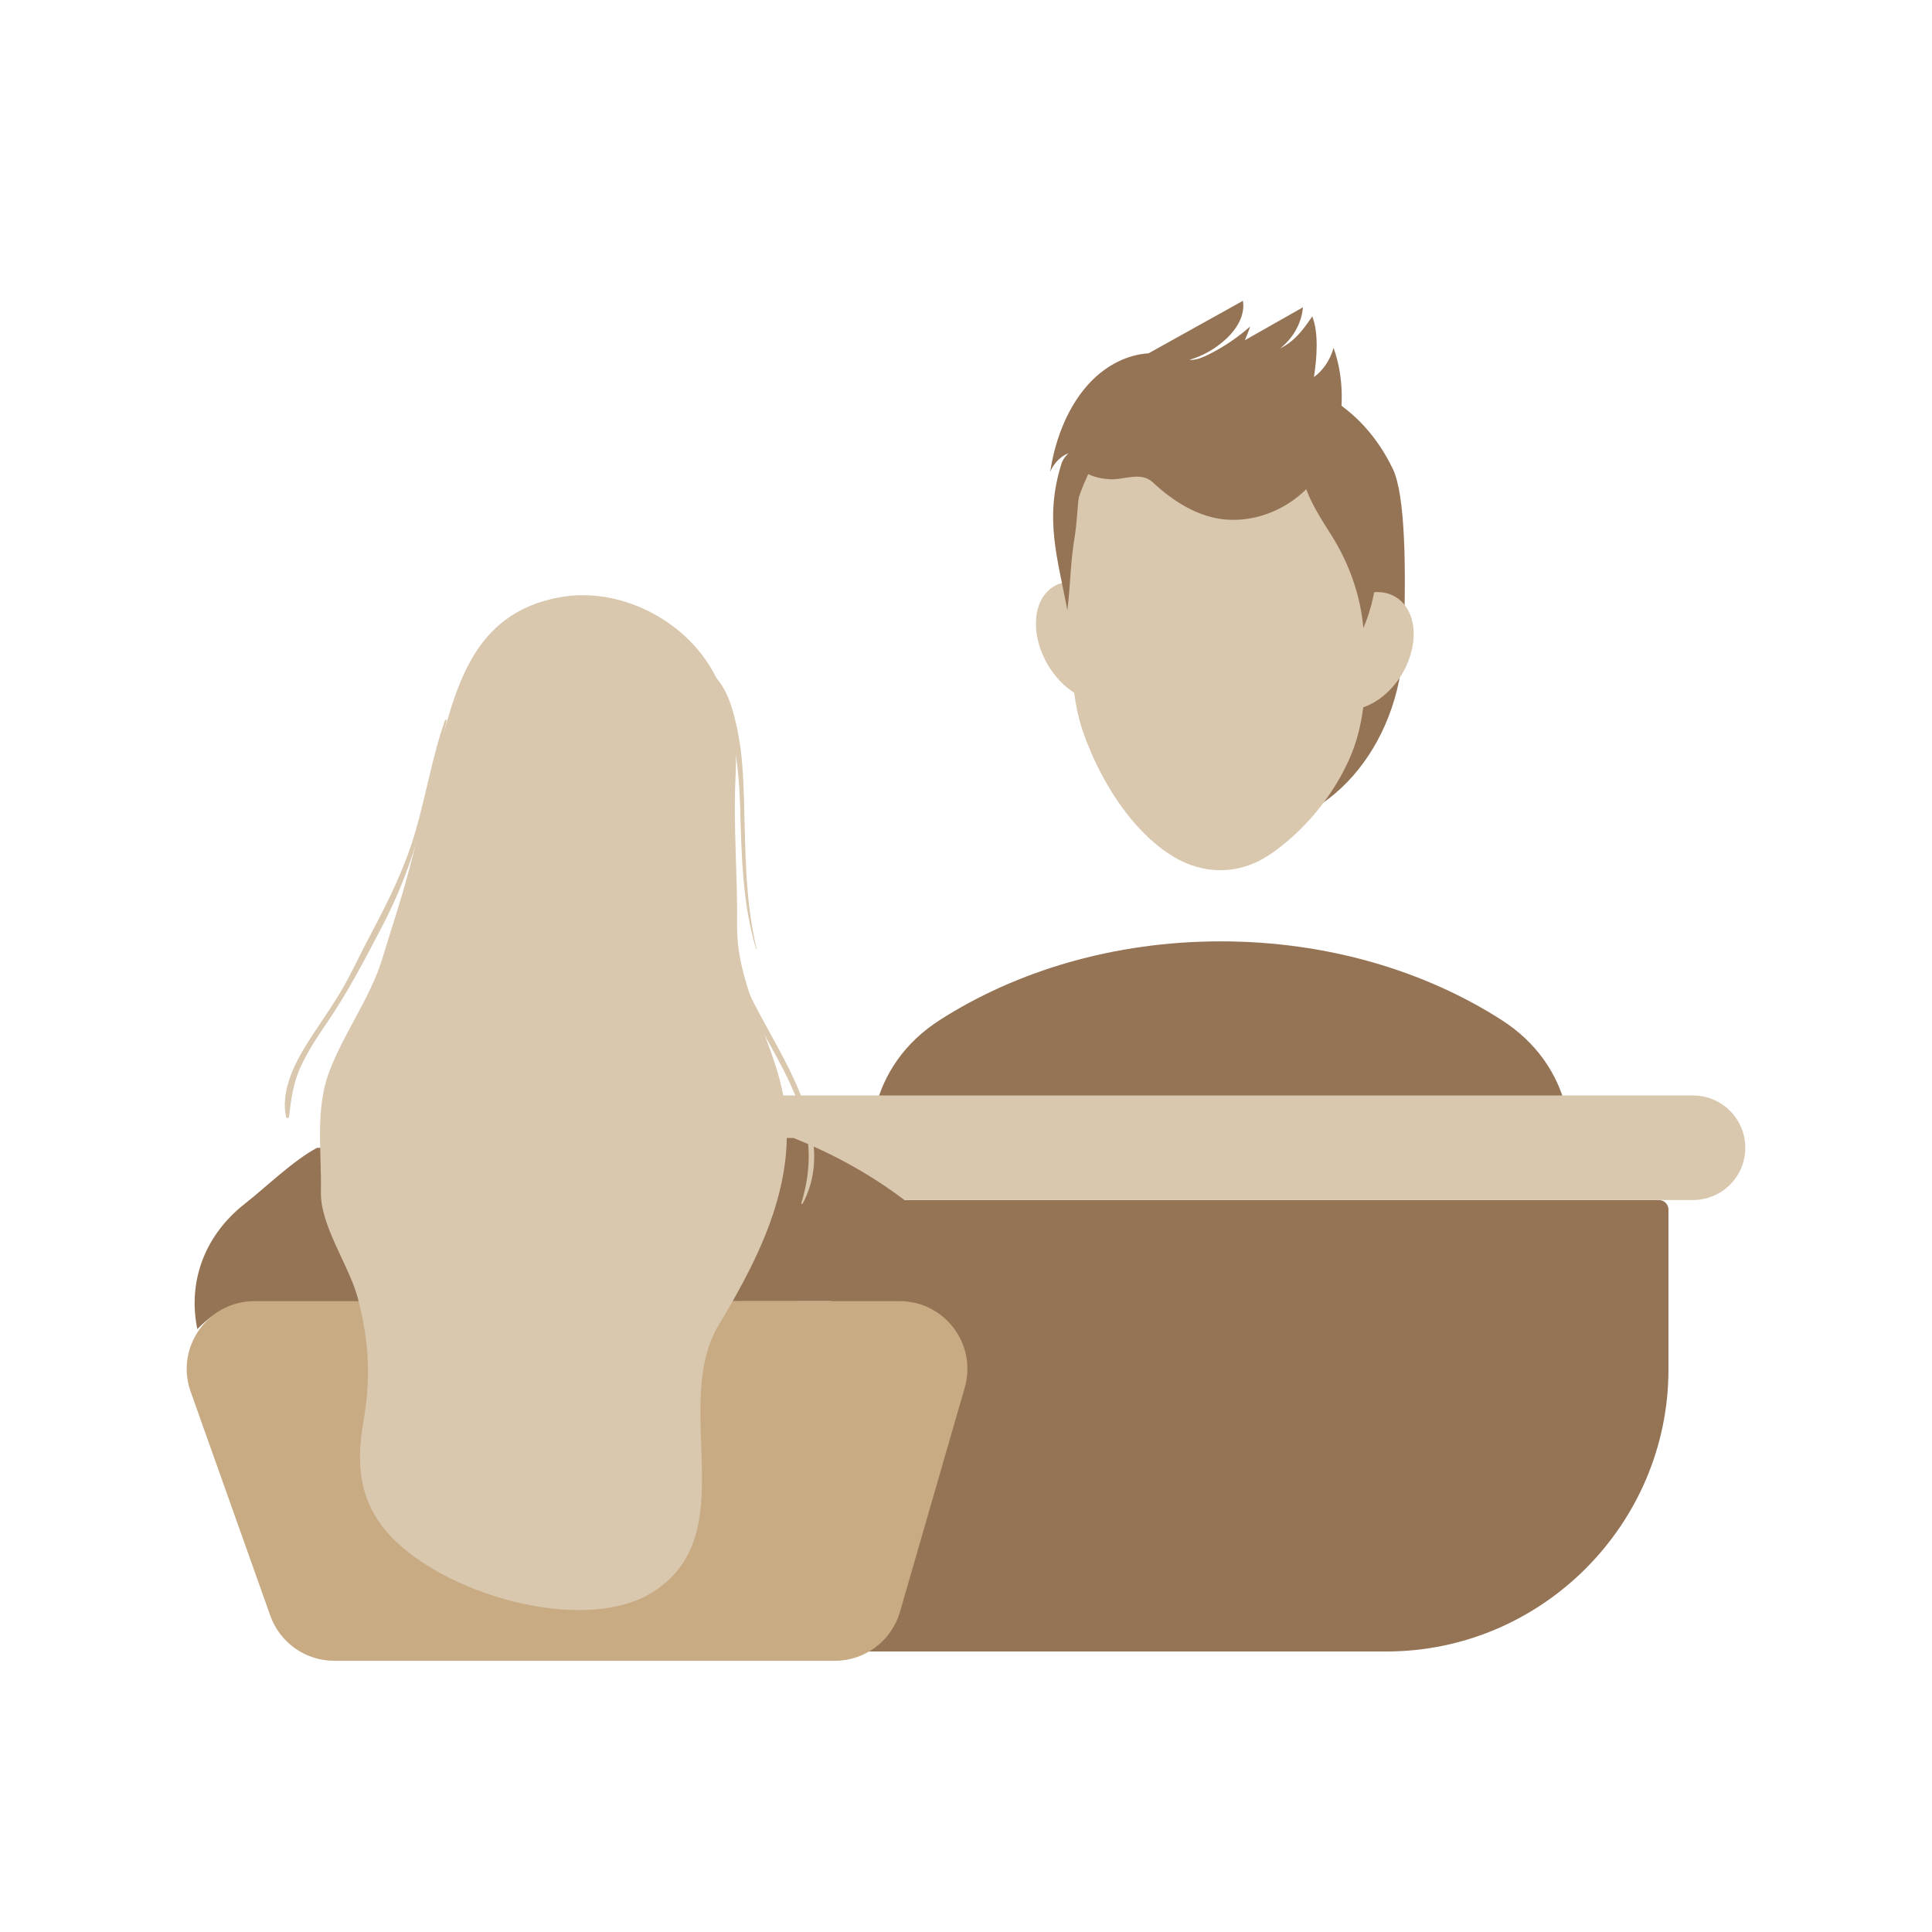
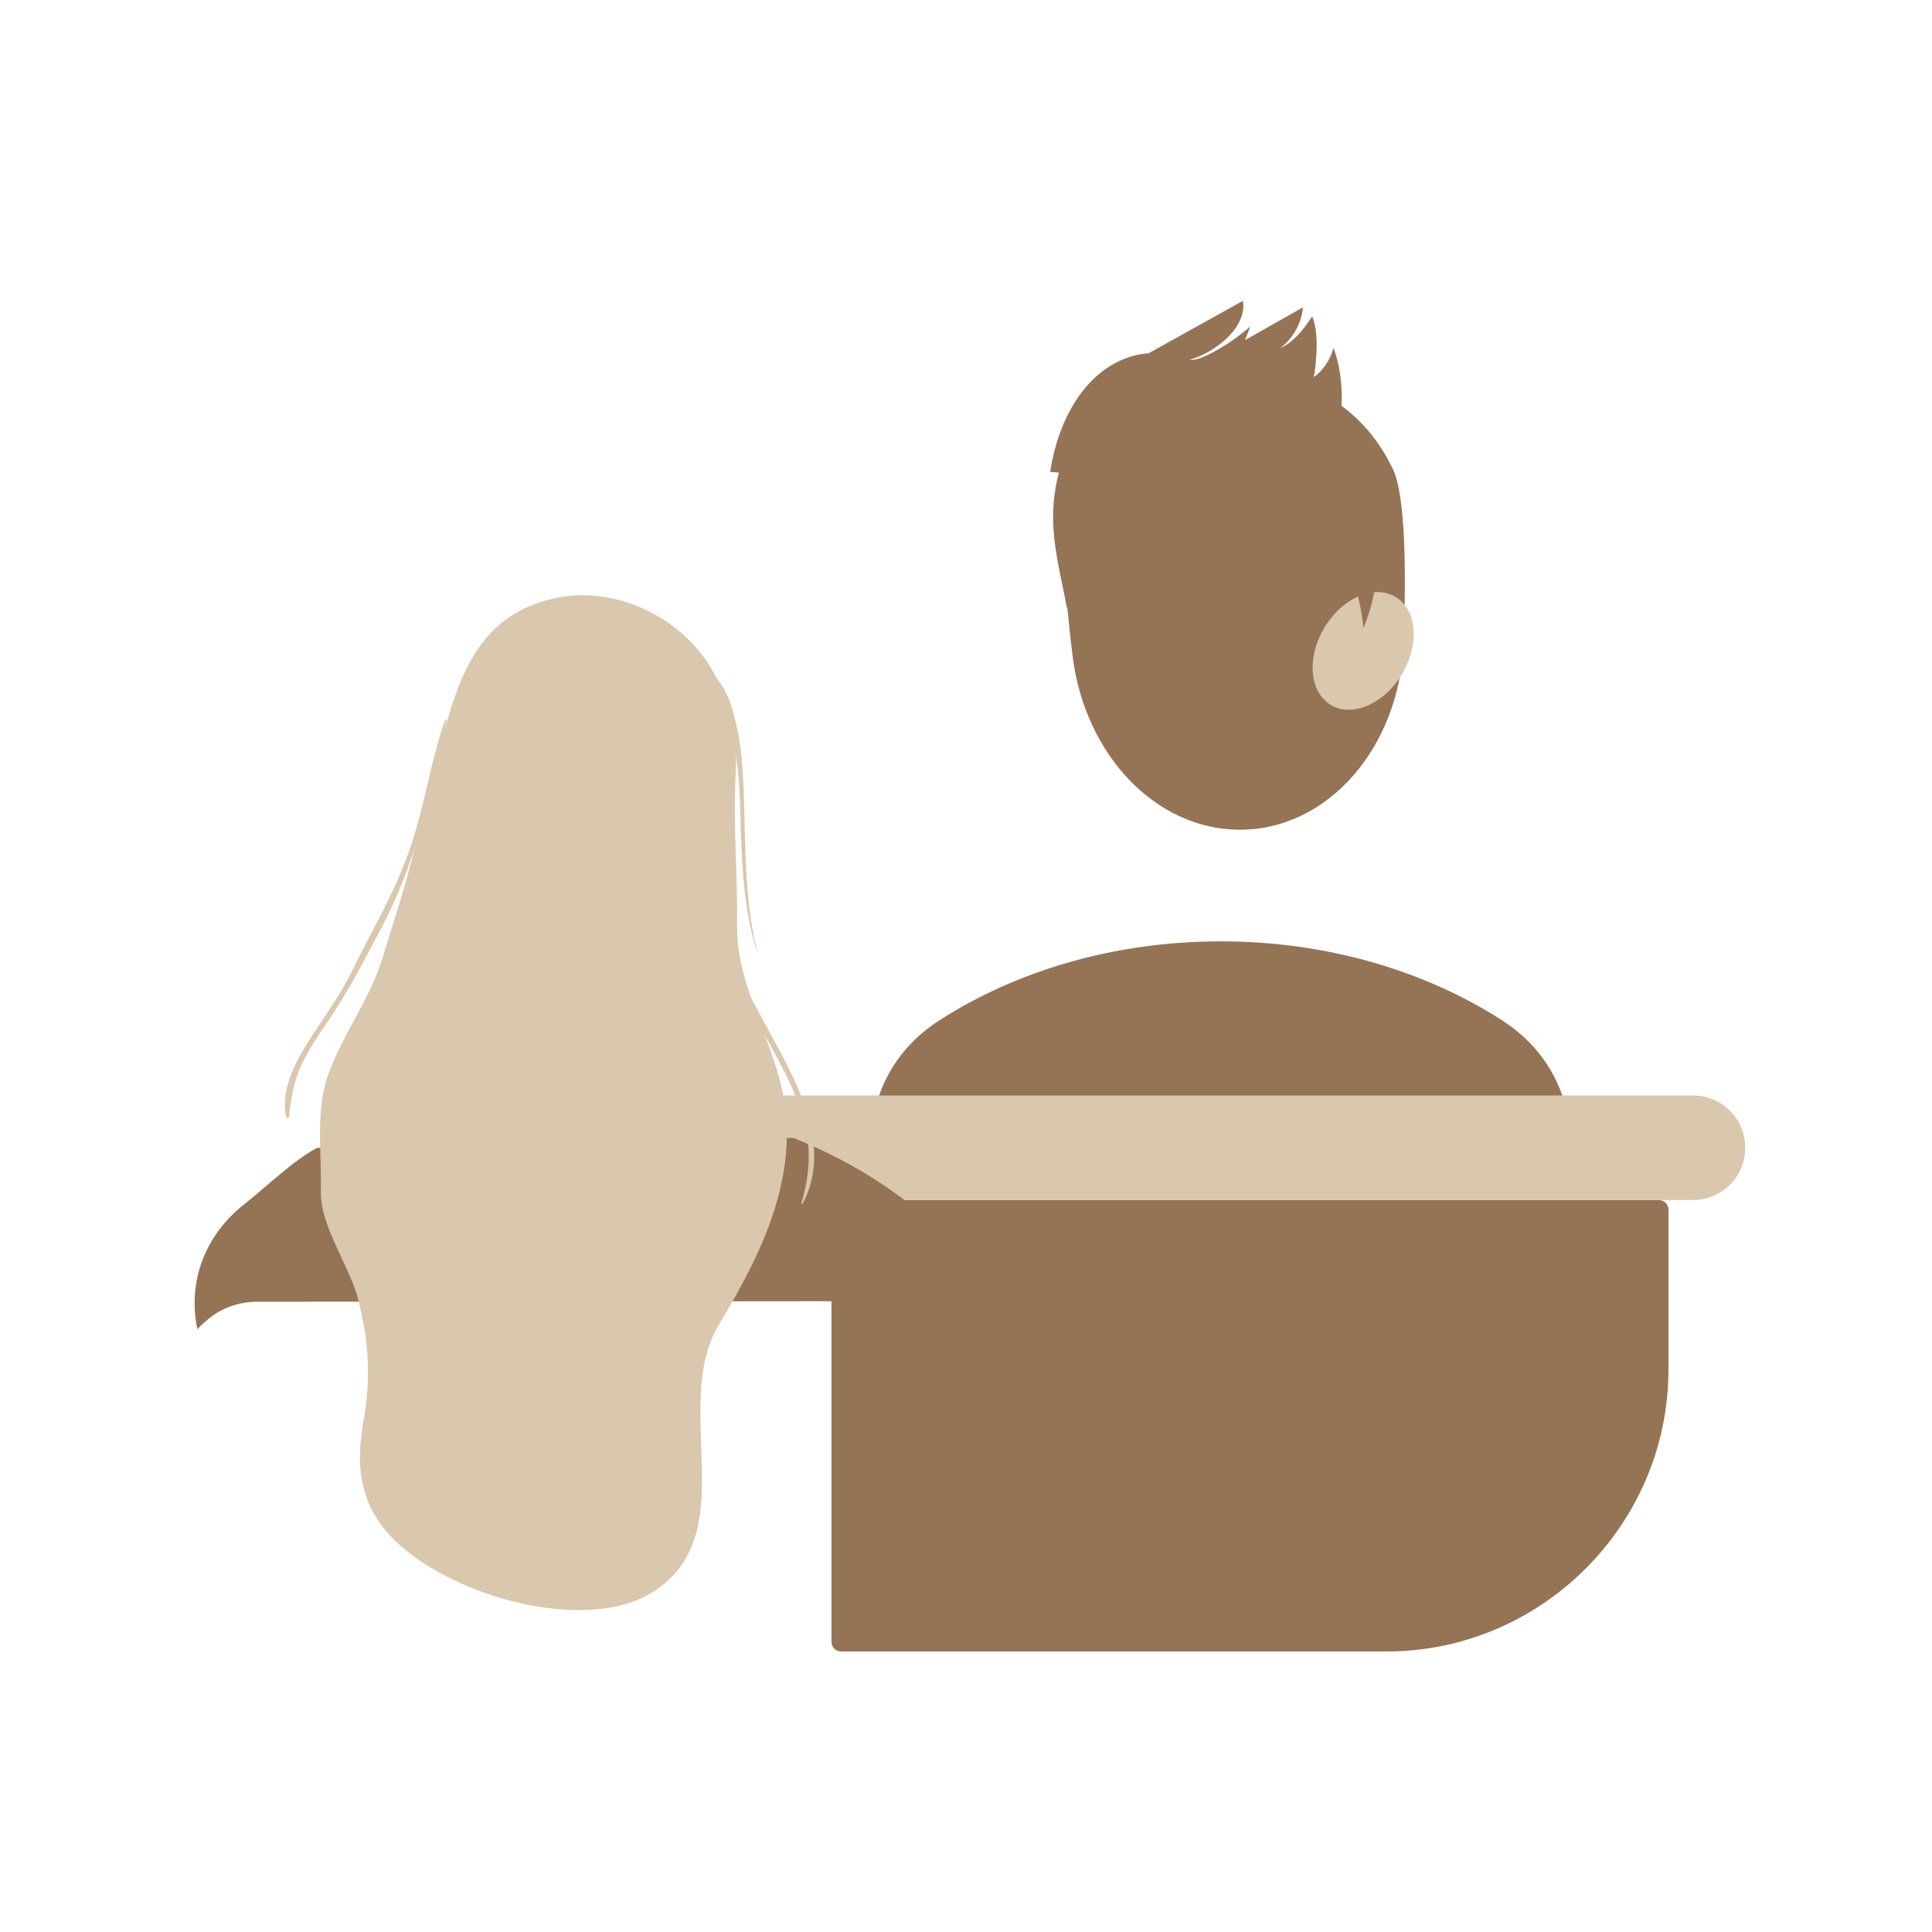
<svg xmlns="http://www.w3.org/2000/svg" width="57" height="57" viewBox="0 0 57 57" fill="none">
  <path d="M24.811 48.724H40.903C45.48 48.724 49.225 44.979 49.225 40.402V35.686C49.225 35.532 49.098 35.406 48.944 35.406H24.811C24.657 35.406 24.531 35.532 24.531 35.686V48.444C24.531 48.598 24.657 48.724 24.811 48.724Z" fill="#957355" />
  <path d="M46.193 32.656C45.943 31.673 45.334 30.756 44.309 30.098C42.043 28.644 39.157 27.773 36.015 27.773C32.873 27.773 29.987 28.644 27.721 30.098C26.684 30.763 26.073 31.694 25.828 32.689" fill="#957355" />
  <path d="M49.949 32.32H49.157H36.195H23.233H22.44C21.589 32.32 20.898 33.011 20.898 33.862C20.898 34.714 21.589 35.404 22.44 35.404H26.809H45.58H49.949C50.801 35.404 51.491 34.714 51.491 33.862C51.491 33.011 50.801 32.32 49.949 32.32Z" fill="#D9C7AE" />
  <path d="M26.538 38.387C27.234 38.387 27.782 38.694 28.201 39.231C28.478 37.936 28.1 36.511 26.81 35.503C25.826 34.734 24.679 34.081 23.411 33.574H21.635L10.021 33.864H9.355C8.653 34.236 7.83 35.04 7.237 35.503C5.952 36.506 5.552 37.923 5.822 39.213C5.957 39.075 6.089 38.958 6.217 38.86C6.611 38.557 7.1 38.405 7.597 38.405" fill="#957355" />
-   <path d="M21.603 38.387H21.639H21.73H26.54C27.872 38.387 28.832 39.664 28.462 40.943L26.553 47.553C26.305 48.41 25.522 48.999 24.63 48.999H9.861C9.014 48.999 8.259 48.466 7.975 47.668L5.625 41.059C5.162 39.756 6.128 38.387 7.511 38.387H9.939" fill="#C8AB83" />
  <path d="M10.592 38.437C10.886 39.622 10.941 40.682 10.727 41.91C10.542 42.974 10.543 43.968 11.186 44.905C12.556 46.902 17.091 48.304 19.227 46.991C21.982 45.296 19.761 41.488 21.213 39.076C22.551 36.856 23.706 34.464 23.001 31.848C22.58 30.285 21.725 28.911 21.746 27.277C21.765 25.843 21.631 24.376 21.699 22.948C21.756 21.753 21.667 20.985 21.069 19.872C20.202 18.261 18.265 17.317 16.551 17.615C13.868 18.081 13.416 20.402 12.834 22.616C12.558 23.665 12.32 24.724 12.041 25.767C11.814 26.614 11.539 27.425 11.284 28.267C10.922 29.46 10.142 30.466 9.704 31.645C9.296 32.741 9.492 33.999 9.467 35.165C9.446 36.167 10.308 37.343 10.559 38.307C10.571 38.351 10.582 38.394 10.592 38.437Z" fill="#D9C7AE" />
  <path d="M13.129 21.25C12.748 22.331 12.569 23.479 12.243 24.577C11.926 25.644 11.455 26.594 10.933 27.572C10.658 28.088 10.415 28.624 10.126 29.131C9.868 29.581 9.571 30.006 9.285 30.438C8.816 31.148 8.258 32.055 8.438 32.946C8.448 32.996 8.525 32.999 8.53 32.945C8.586 32.417 8.655 31.934 8.882 31.447C9.093 30.994 9.373 30.574 9.654 30.162C10.258 29.28 10.736 28.357 11.233 27.412C11.744 26.441 12.134 25.458 12.409 24.396C12.678 23.358 12.952 22.311 13.178 21.263C13.184 21.235 13.138 21.223 13.129 21.25Z" fill="#D9C7AE" />
  <path d="M22.322 27.993C21.974 26.547 21.997 25.072 21.95 23.596C21.928 22.927 21.902 22.258 21.769 21.6C21.657 21.048 21.491 20.351 21.076 19.946C21.054 19.924 21.013 19.951 21.02 19.979C21.087 20.273 21.239 20.542 21.344 20.824C21.465 21.153 21.562 21.493 21.632 21.837C21.767 22.494 21.817 23.167 21.837 23.836C21.88 25.244 21.9 26.636 22.307 27.997C22.31 28.006 22.325 28.002 22.322 27.993Z" fill="#D9C7AE" />
  <path d="M21.351 26.122C21.118 26.825 21.296 27.67 21.524 28.35C21.798 29.165 22.219 29.92 22.633 30.67C23.031 31.392 23.438 32.124 23.68 32.917C23.944 33.786 23.906 34.63 23.642 35.493C23.635 35.519 23.669 35.533 23.682 35.509C24.476 34.021 23.724 32.351 23.003 31.001C22.603 30.253 22.166 29.521 21.839 28.737C21.668 28.328 21.529 27.904 21.449 27.468C21.367 27.02 21.395 26.585 21.394 26.134C21.394 26.111 21.36 26.096 21.351 26.122Z" fill="#D9C7AE" />
  <path d="M31.636 13.928C32.729 11.496 34.91 10.795 36.861 10.982C38.447 11.134 40.153 11.874 41.095 13.84C41.461 14.605 41.491 16.771 41.411 18.953C41.296 22.072 39.158 24.496 36.555 24.48C34.095 24.465 32 22.267 31.643 19.339C31.372 17.122 31.231 14.828 31.636 13.928Z" fill="#957355" />
-   <path d="M40.508 17.272C40.507 17.355 40.506 17.436 40.5 17.512C40.49 17.748 40.469 17.985 40.44 18.215L40.407 18.546L40.391 18.726L40.367 18.985C40.353 19.142 40.343 19.297 40.332 19.452C40.326 19.551 40.32 19.649 40.313 19.746C40.289 20.14 40.266 20.527 40.214 20.913C40.214 20.919 40.212 20.926 40.212 20.932C40.201 21.005 40.19 21.079 40.177 21.152C40.163 21.232 40.15 21.311 40.131 21.388C40.107 21.503 40.079 21.62 40.045 21.739C40.035 21.781 40.022 21.821 40.008 21.864C39.982 21.949 39.951 22.034 39.921 22.122C39.835 22.347 39.735 22.566 39.62 22.784C39.142 23.691 38.417 24.511 37.693 25.047C37.69 25.053 37.685 25.056 37.683 25.056C37.594 25.123 37.506 25.185 37.419 25.241C36.538 25.816 35.503 25.814 34.603 25.264C34.417 25.15 34.237 25.022 34.064 24.871C34.062 24.871 34.059 24.871 34.057 24.865C33.37 24.282 32.785 23.45 32.347 22.543C32.315 22.48 32.286 22.418 32.256 22.352C32.242 22.318 32.228 22.283 32.213 22.25C32.189 22.193 32.165 22.133 32.14 22.075C32.071 21.919 32.01 21.756 31.955 21.597C31.941 21.553 31.924 21.51 31.911 21.463C31.708 20.828 31.641 20.125 31.601 19.433C31.593 19.325 31.587 19.216 31.581 19.108C31.574 18.987 31.567 18.866 31.561 18.746L31.54 18.422C31.534 18.386 31.53 18.352 31.525 18.317C31.518 18.278 31.514 18.239 31.511 18.2C31.49 18.051 31.475 17.903 31.463 17.748C31.444 17.499 31.435 17.237 31.438 16.971C31.438 16.95 31.439 16.925 31.442 16.904C31.443 16.737 31.451 16.574 31.465 16.412C31.476 16.274 31.493 16.138 31.513 16.005C31.626 15.189 31.867 14.435 32.211 13.778C32.297 13.613 32.389 13.455 32.487 13.303C32.816 12.792 33.215 12.355 33.66 12.019C33.693 11.992 33.725 11.968 33.757 11.945C33.797 11.916 33.837 11.886 33.878 11.86C34.035 11.754 34.197 11.661 34.364 11.581C35.069 11.245 35.905 11.107 36.667 11.297C36.704 11.304 36.742 11.315 36.779 11.322C37.092 11.4 37.392 11.518 37.677 11.675C37.898 11.792 38.111 11.934 38.312 12.096C38.322 12.103 38.333 12.112 38.342 12.121C38.469 12.223 38.593 12.332 38.711 12.451C39.154 12.893 39.532 13.437 39.827 14.059C39.846 14.094 39.862 14.131 39.881 14.17C40.167 14.811 40.368 15.525 40.456 16.285C40.456 16.291 40.458 16.296 40.458 16.301C40.474 16.435 40.486 16.572 40.494 16.711C40.504 16.873 40.508 17.037 40.506 17.204C40.508 17.226 40.508 17.25 40.508 17.272Z" fill="#D9C7AE" />
  <path d="M39.121 18.44C38.563 19.3 38.602 20.34 39.207 20.762C39.812 21.185 40.755 20.829 41.313 19.969C41.871 19.108 41.833 18.069 41.228 17.647C40.622 17.224 39.679 17.58 39.121 18.44Z" fill="#D9C7AE" />
-   <path d="M33.156 18.23C33.689 19.122 33.622 20.159 33.005 20.545C32.389 20.931 31.457 20.521 30.923 19.629C30.389 18.736 30.456 17.7 31.073 17.313C31.689 16.927 32.622 17.337 33.156 18.23Z" fill="#D9C7AE" />
  <path d="M39.791 13.349C39.291 12.723 38.256 13.436 38.465 14.206C38.625 14.796 39.025 15.381 39.294 15.813C39.809 16.638 40.137 17.564 40.224 18.529C40.841 17.078 40.755 15.337 39.996 13.933C39.934 13.819 39.892 13.475 39.791 13.349Z" fill="#957355" />
  <path d="M31.582 13.301C32.099 12.704 32.195 13.146 31.965 13.904C31.789 14.483 31.798 15.262 31.718 15.758C31.561 16.731 31.603 17.044 31.49 18.004C31.211 16.486 30.797 15.308 31.324 13.658C31.363 13.535 31.477 13.421 31.582 13.301Z" fill="#957355" />
-   <path d="M39.345 10.265C39.242 10.623 39.033 10.932 38.765 11.125C38.847 10.609 38.915 9.824 38.715 9.334C38.438 9.743 38.19 10.071 37.771 10.277C38.125 9.995 38.397 9.571 38.441 9.066L36.729 10.037C36.784 9.903 36.838 9.768 36.887 9.63C36.507 9.964 36.095 10.242 35.66 10.458C35.493 10.541 35.319 10.616 35.138 10.619C35.122 10.62 35.108 10.616 35.093 10.616C35.497 10.498 35.881 10.28 36.206 9.969C36.486 9.702 36.74 9.302 36.67 8.875L33.885 10.424C33.261 10.463 32.648 10.774 32.175 11.268C31.533 11.936 31.136 12.909 30.984 13.922C31.115 13.611 31.374 13.386 31.66 13.334C31.689 13.969 32.349 14.12 32.76 14.14C33.172 14.16 33.662 13.903 34.012 14.231C34.616 14.796 35.325 15.232 36.08 15.319C37.311 15.46 38.647 14.749 39.241 13.421C39.66 12.484 39.701 11.256 39.345 10.265Z" fill="#957355" />
+   <path d="M39.345 10.265C39.242 10.623 39.033 10.932 38.765 11.125C38.847 10.609 38.915 9.824 38.715 9.334C38.438 9.743 38.19 10.071 37.771 10.277C38.125 9.995 38.397 9.571 38.441 9.066L36.729 10.037C36.784 9.903 36.838 9.768 36.887 9.63C36.507 9.964 36.095 10.242 35.66 10.458C35.493 10.541 35.319 10.616 35.138 10.619C35.122 10.62 35.108 10.616 35.093 10.616C35.497 10.498 35.881 10.28 36.206 9.969C36.486 9.702 36.74 9.302 36.67 8.875L33.885 10.424C33.261 10.463 32.648 10.774 32.175 11.268C31.533 11.936 31.136 12.909 30.984 13.922C31.689 13.969 32.349 14.12 32.76 14.14C33.172 14.16 33.662 13.903 34.012 14.231C34.616 14.796 35.325 15.232 36.08 15.319C37.311 15.46 38.647 14.749 39.241 13.421C39.66 12.484 39.701 11.256 39.345 10.265Z" fill="#957355" />
</svg>